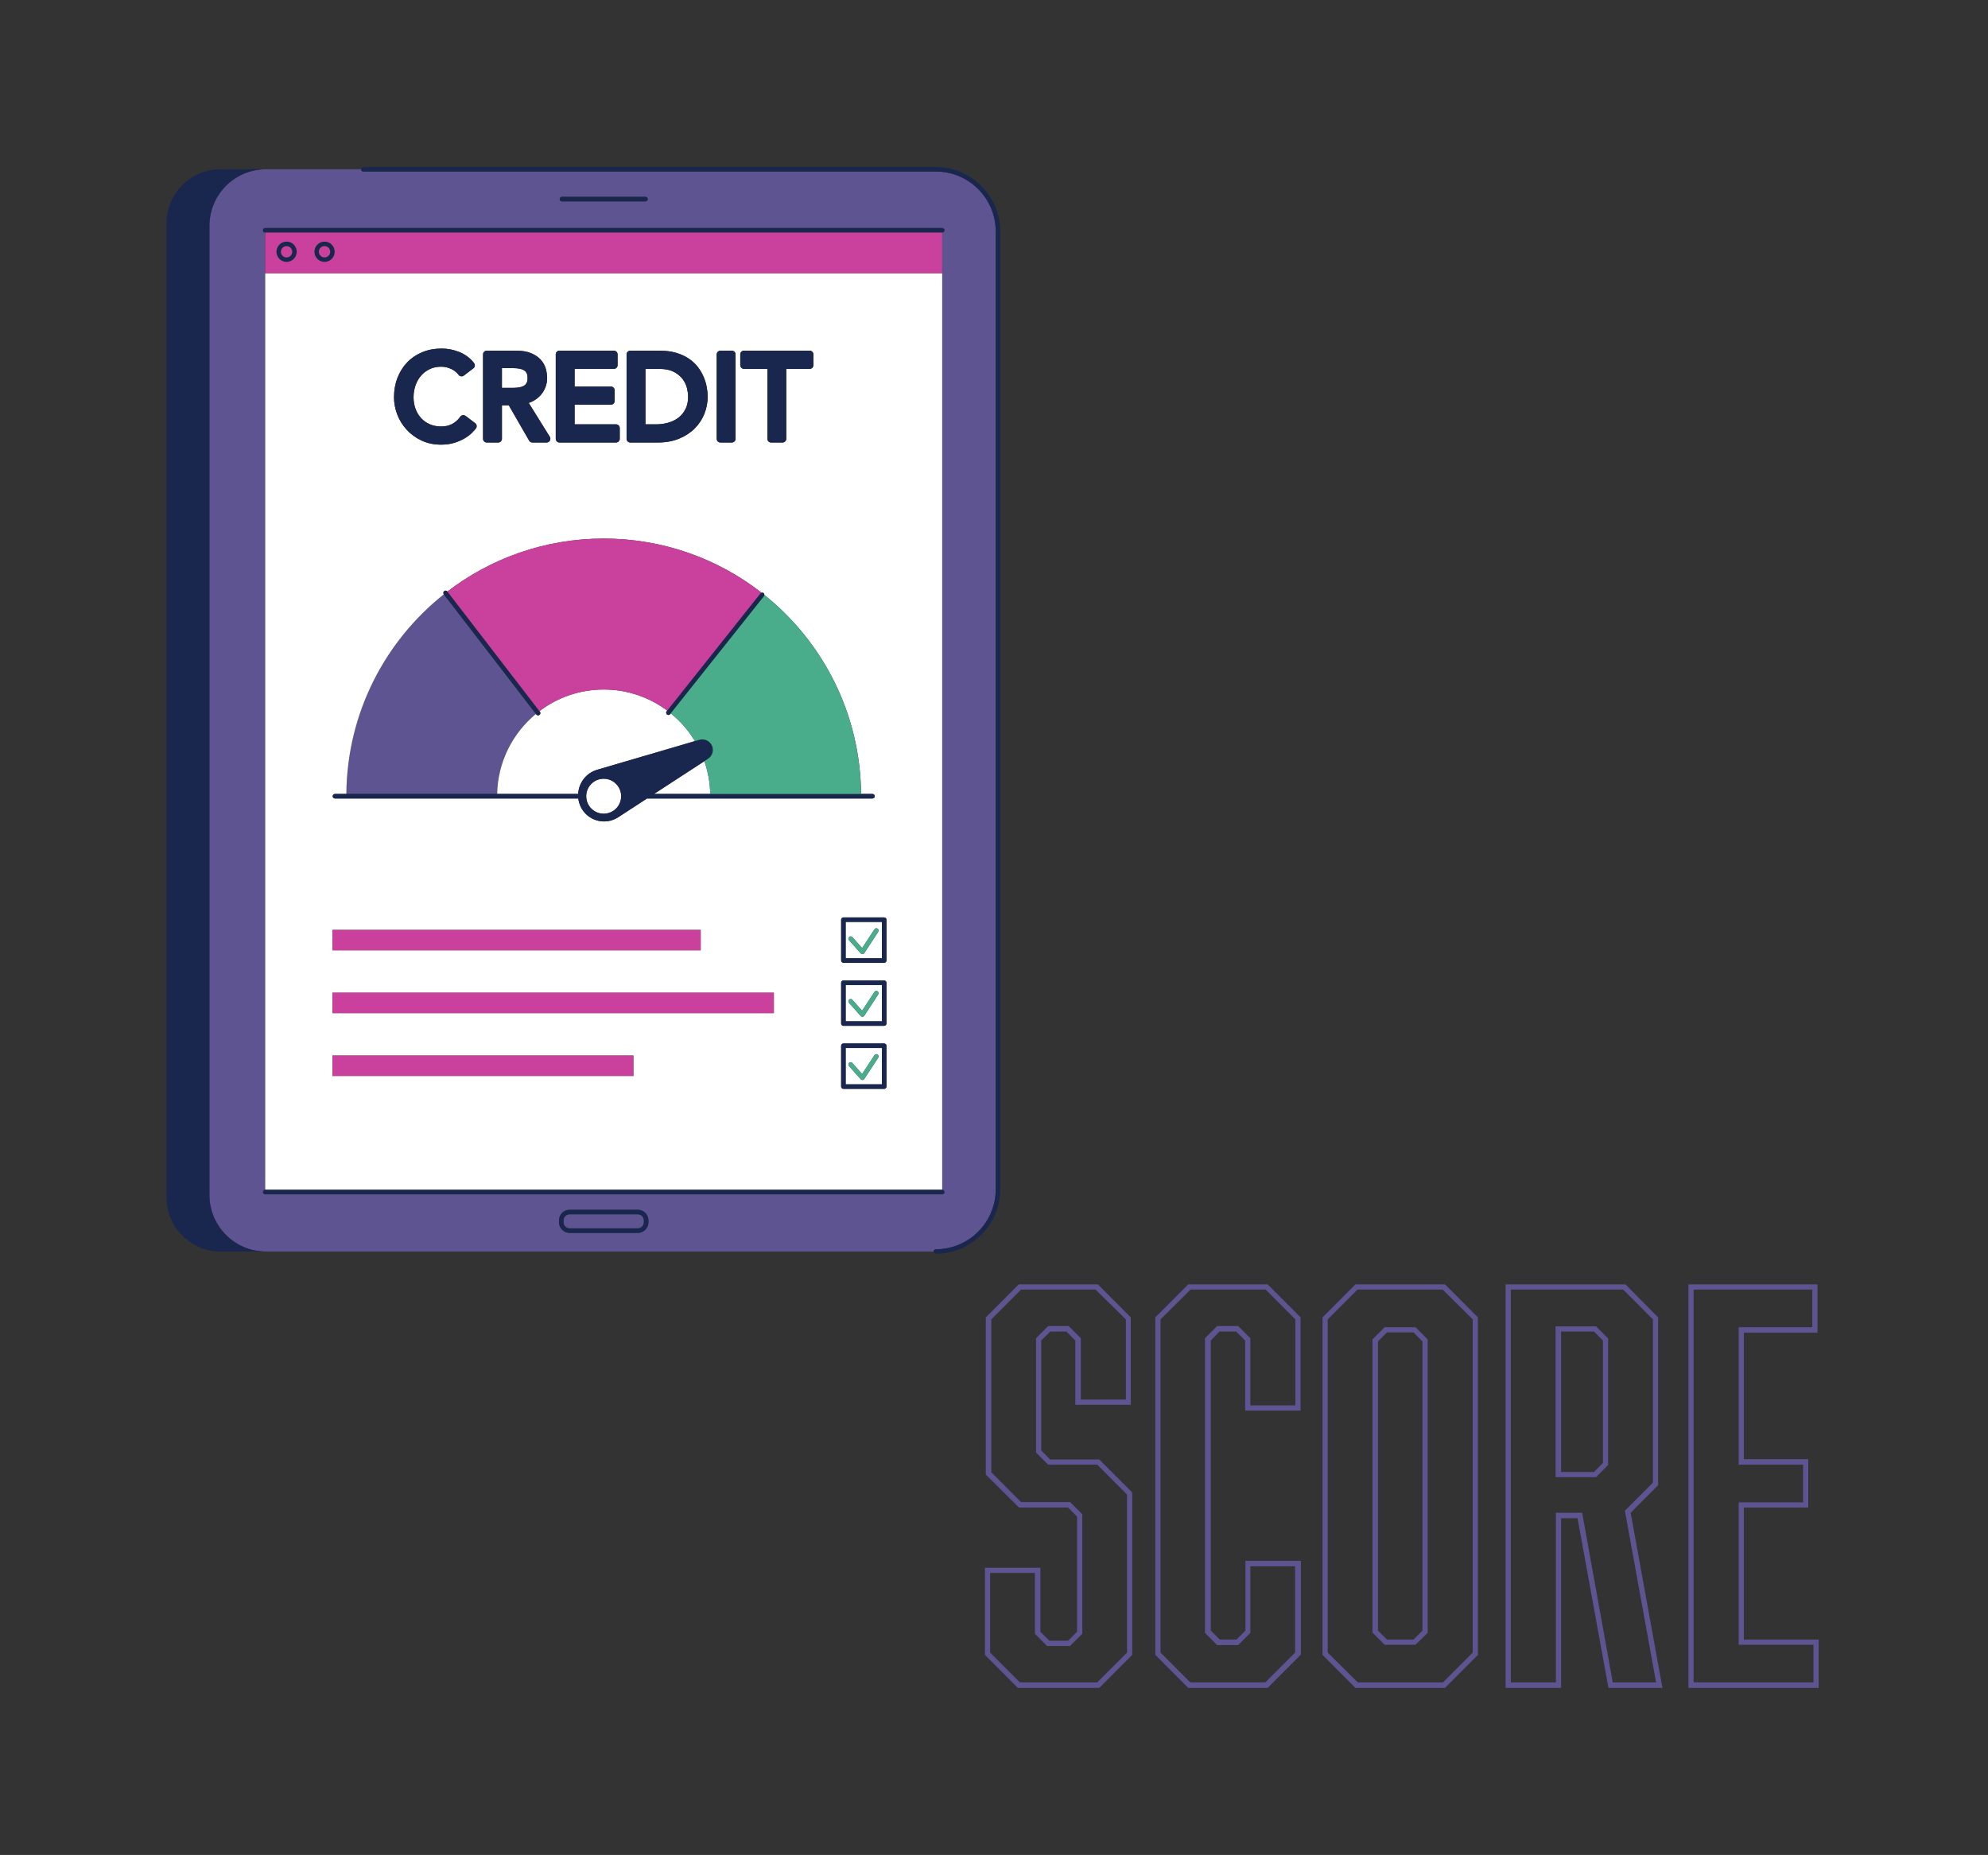
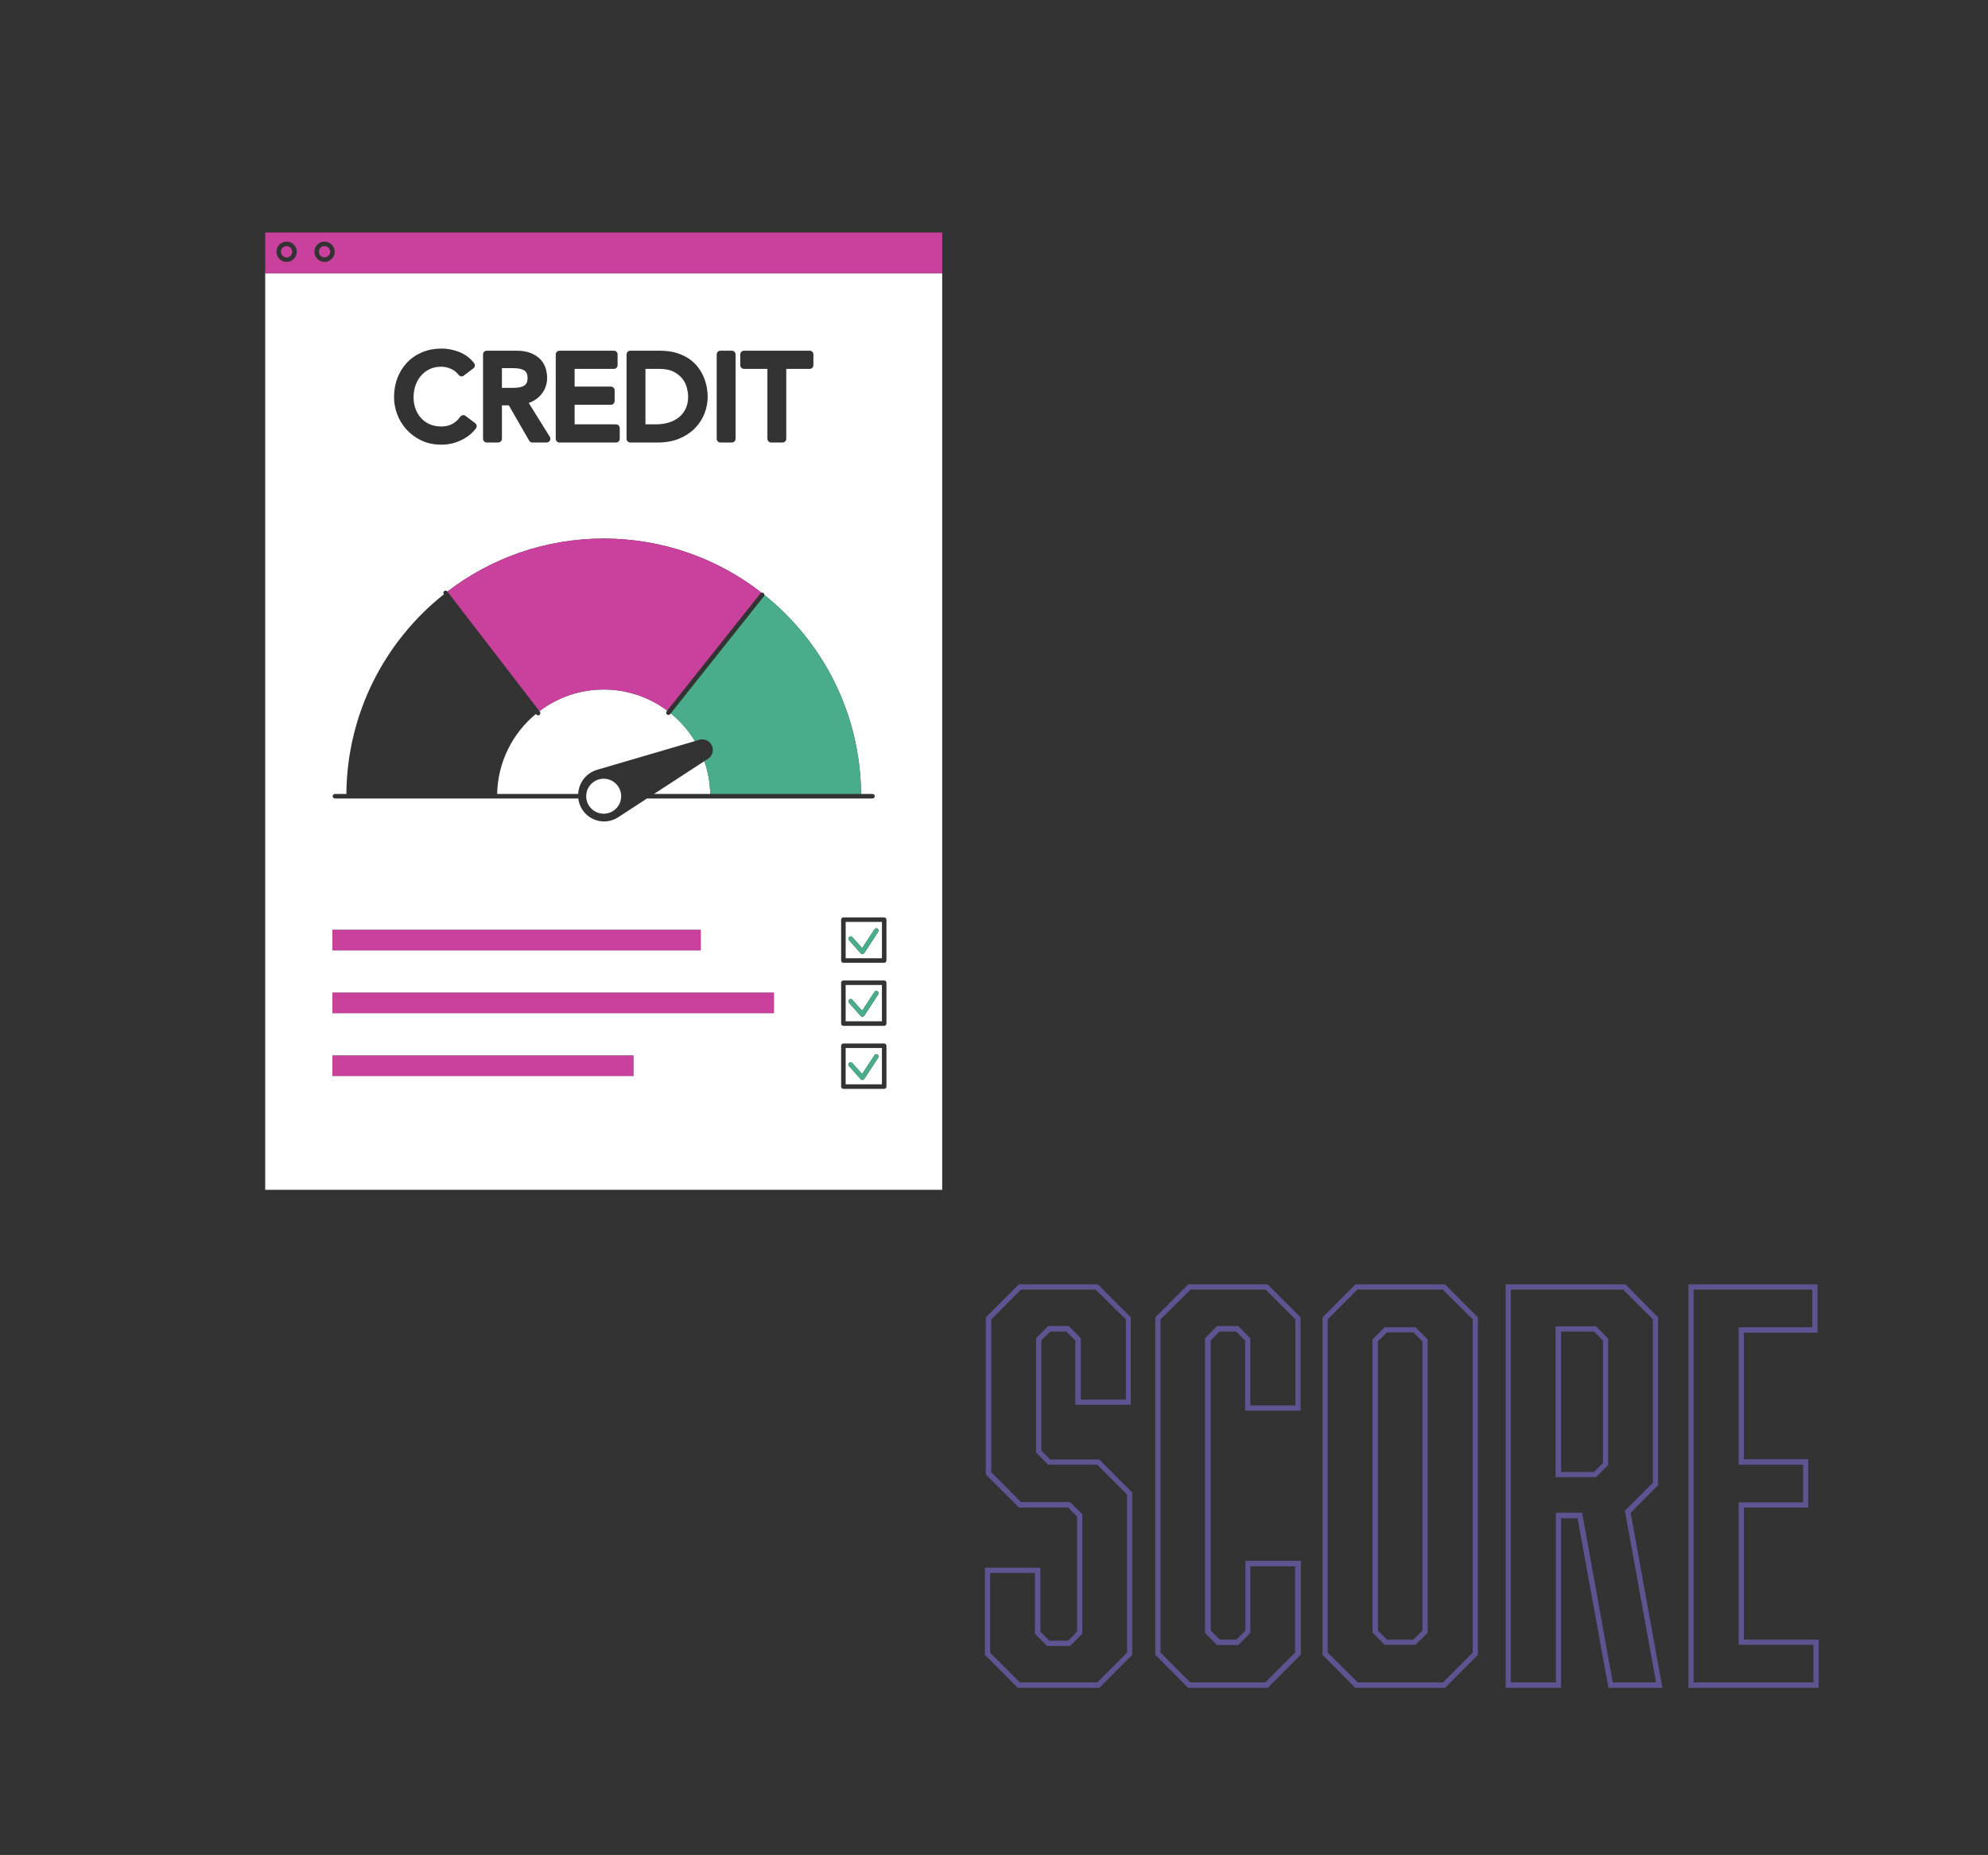
<svg xmlns="http://www.w3.org/2000/svg" width="1197" zoomAndPan="magnify" viewBox="0 0 897.75 837.75" height="1117" preserveAspectRatio="xMidYMid meet" version="1.0">
  <rect x="0" y="0" width="897.75" height="837.75" fill="#333333" stroke="none" />
  <defs>
    <clipPath id="ee6014a20f">
-       <path d="M 75.168 75.227 L 451.66 75.227 L 451.66 566.469 L 75.168 566.469 Z M 75.168 75.227 " clip-rule="nonzero" />
-     </clipPath>
+       </clipPath>
    <clipPath id="0995e3fd8e">
      <path d="M 444 580.062 L 822 580.062 L 822 762.309 L 444 762.309 Z M 444 580.062 " clip-rule="nonzero" />
    </clipPath>
  </defs>
-   <path fill="#5d5491" d="M 440.105 81.293 C 442.297 82.887 444.238 84.82 445.828 87.023 C 444.199 84.859 442.266 82.926 440.105 81.293 Z M 440.105 560.379 C 442.297 558.789 444.227 556.855 445.816 554.664 C 444.199 556.816 442.266 558.738 440.105 560.379 Z M 421.594 565.238 L 120.098 565.238 C 105.996 565.238 94.562 553.793 94.562 539.672 L 94.562 102.004 C 94.562 87.883 105.996 76.438 120.098 76.438 L 163.039 76.438 C 163.039 77 163.5 77.461 164.059 77.461 L 422.613 77.461 C 437.527 77.461 449.66 89.605 449.66 104.535 L 449.66 537.129 C 449.66 552.059 437.527 564.207 422.613 564.207 C 422.043 564.215 421.594 564.664 421.594 565.238 Z M 252.742 89.926 C 252.742 90.488 253.199 90.949 253.762 90.949 L 291.492 90.949 C 292.051 90.949 292.512 90.488 292.512 89.926 C 292.512 89.367 292.051 88.906 291.492 88.906 L 253.762 88.906 C 253.191 88.906 252.742 89.355 252.742 89.926 Z M 292.82 551.188 C 292.82 548.535 290.66 546.371 288.008 546.371 L 257.242 546.371 C 254.59 546.371 252.43 548.535 252.43 551.188 L 252.43 552 C 252.43 554.652 254.59 556.816 257.242 556.816 L 288.008 556.816 C 290.66 556.816 292.82 554.652 292.82 552 Z M 425.484 539.383 C 426.043 539.383 426.504 538.922 426.504 538.359 C 426.504 537.801 426.043 537.34 425.484 537.34 L 425.484 105.027 C 426.043 105.027 426.504 104.566 426.504 104.004 C 426.504 103.445 426.043 102.984 425.484 102.984 L 119.758 102.984 C 119.199 102.984 118.738 103.445 118.738 104.004 C 118.738 104.566 119.199 105.027 119.758 105.027 L 119.758 537.34 C 119.199 537.34 118.738 537.801 118.738 538.359 C 118.738 538.922 119.199 539.383 119.758 539.383 Z M 288.008 548.414 L 257.242 548.414 C 255.711 548.414 254.473 549.656 254.473 551.188 L 254.473 552 C 254.473 553.531 255.711 554.773 257.242 554.773 L 288.008 554.773 C 289.539 554.773 290.781 553.531 290.781 552 L 290.781 551.188 C 290.781 549.656 289.539 548.414 288.008 548.414 Z M 242.008 322.441 L 200.43 268.406 C 173.84 289.523 156.707 322.039 156.398 358.578 L 224.504 358.578 C 224.812 344.027 231.555 331.082 242.008 322.441 Z M 242.008 322.441 " fill-opacity="1" fill-rule="nonzero" />
  <path fill="#ffffff" d="M 398.277 416.375 L 381.891 416.375 L 381.891 432.777 L 398.277 432.777 Z M 396.598 420.82 L 390.305 430.445 C 390.133 430.715 389.844 430.875 389.523 430.906 C 389.504 430.906 389.473 430.906 389.453 430.906 C 389.164 430.906 388.883 430.785 388.695 430.566 L 383.395 424.598 C 383.023 424.176 383.055 423.535 383.473 423.156 C 383.895 422.785 384.531 422.816 384.914 423.234 L 389.336 428.211 L 394.895 419.711 C 395.207 419.238 395.836 419.109 396.305 419.422 C 396.766 419.719 396.895 420.352 396.598 420.82 Z M 381.883 489.727 L 398.266 489.727 L 398.266 473.324 L 381.883 473.324 Z M 383.461 480 C 383.883 479.621 384.523 479.66 384.902 480.082 L 389.324 485.059 L 394.887 476.559 C 395.195 476.086 395.824 475.957 396.297 476.266 C 396.766 476.578 396.895 477.207 396.586 477.68 L 390.293 487.301 C 390.125 487.57 389.836 487.73 389.516 487.762 C 389.496 487.762 389.465 487.762 389.445 487.762 C 389.152 487.762 388.875 487.641 388.684 487.422 L 383.383 481.453 C 383.012 481.023 383.043 480.371 383.461 480 Z M 381.883 461.258 L 398.266 461.258 L 398.266 444.855 L 381.883 444.855 Z M 383.461 451.445 C 383.883 451.074 384.523 451.102 384.902 451.523 L 389.324 456.5 L 394.887 448 C 395.195 447.527 395.824 447.398 396.297 447.707 C 396.766 448.02 396.895 448.648 396.586 449.121 L 390.293 458.742 C 390.125 459.012 389.836 459.172 389.516 459.203 C 389.496 459.203 389.465 459.203 389.445 459.203 C 389.152 459.203 388.875 459.082 388.684 458.863 L 383.383 452.895 C 383.012 452.453 383.043 451.812 383.461 451.445 Z M 313.824 334.707 L 269.676 347.652 C 264.582 349.145 261.332 353.672 261.094 358.578 L 224.504 358.578 C 224.805 344.027 231.555 331.07 242.008 322.441 L 242.199 322.68 C 242.398 322.941 242.699 323.082 243.008 323.082 C 243.227 323.082 243.449 323.012 243.629 322.871 C 244.078 322.531 244.16 321.891 243.82 321.438 L 243.609 321.168 C 251.68 315.051 261.723 311.406 272.625 311.406 C 283.379 311.406 293.301 314.949 301.312 320.926 L 301.051 321.258 C 300.703 321.699 300.773 322.34 301.211 322.691 C 301.402 322.84 301.621 322.91 301.844 322.91 C 302.145 322.91 302.441 322.781 302.645 322.531 L 302.914 322.18 C 307.234 325.684 310.934 329.918 313.824 334.707 Z M 425.484 537.348 L 425.484 123.391 L 119.758 123.391 L 119.758 537.348 Z M 400.309 490.746 C 400.309 491.309 399.848 491.77 399.285 491.77 L 380.863 491.77 C 380.301 491.77 379.844 491.309 379.844 490.746 L 379.844 472.301 C 379.844 471.742 380.301 471.281 380.863 471.281 L 399.285 471.281 C 399.848 471.281 400.309 471.742 400.309 472.301 Z M 400.309 462.277 C 400.309 462.84 399.848 463.301 399.285 463.301 L 380.863 463.301 C 380.301 463.301 379.844 462.84 379.844 462.277 L 379.844 443.832 C 379.844 443.273 380.301 442.812 380.863 442.812 L 399.285 442.812 C 399.848 442.812 400.309 443.273 400.309 443.832 Z M 400.309 415.355 L 400.309 433.801 C 400.309 434.359 399.848 434.82 399.285 434.82 L 380.863 434.82 C 380.301 434.82 379.844 434.359 379.844 433.801 L 379.844 415.355 C 379.844 414.793 380.301 414.332 380.863 414.332 L 399.285 414.332 C 399.855 414.344 400.309 414.793 400.309 415.355 Z M 334.289 160.07 C 334.289 159.141 335.039 158.387 335.973 158.387 L 365.637 158.387 C 366.57 158.387 367.32 159.141 367.32 160.07 L 367.32 164.918 C 367.32 165.848 366.57 166.602 365.637 166.602 L 355.066 166.602 L 355.066 198.172 C 355.066 199.102 354.316 199.855 353.387 199.855 L 348.223 199.855 C 347.293 199.855 346.543 199.102 346.543 198.172 L 346.543 166.59 L 335.973 166.59 C 335.039 166.59 334.289 165.84 334.289 164.906 Z M 323.648 160.07 C 323.648 159.141 324.398 158.387 325.328 158.387 L 330.488 158.387 C 331.422 158.387 332.172 159.141 332.172 160.07 L 332.172 198.172 C 332.172 199.102 331.422 199.855 330.488 199.855 L 325.328 199.855 C 324.398 199.855 323.648 199.102 323.648 198.172 Z M 282.957 160.07 C 282.957 159.141 283.707 158.387 284.637 158.387 L 297.91 158.387 C 300.754 158.387 303.293 158.719 305.465 159.379 C 307.645 160.039 309.574 160.941 311.195 162.055 C 312.824 163.176 314.207 164.488 315.297 165.957 C 316.355 167.391 317.215 168.895 317.836 170.414 C 318.457 171.918 318.898 173.449 319.176 174.949 C 319.445 176.441 319.578 177.844 319.578 179.125 C 319.578 181.762 319.086 184.355 318.117 186.816 C 317.137 189.301 315.676 191.535 313.766 193.465 C 311.855 195.387 309.477 196.961 306.684 198.113 C 303.895 199.262 300.641 199.855 297.043 199.855 L 284.629 199.855 C 283.699 199.855 282.949 199.102 282.949 198.172 L 282.949 160.07 Z M 250.969 160.07 C 250.969 159.141 251.719 158.387 252.652 158.387 L 277.219 158.387 C 278.148 158.387 278.898 159.141 278.898 160.07 L 278.898 164.918 C 278.898 165.848 278.148 166.602 277.219 166.602 L 259.492 166.602 L 259.492 174.59 L 275.875 174.59 C 276.809 174.59 277.559 175.34 277.559 176.273 L 277.559 181.121 C 277.559 182.051 276.809 182.801 275.875 182.801 L 259.492 182.801 L 259.492 191.652 L 278.188 191.652 C 279.117 191.652 279.867 192.406 279.867 193.336 L 279.867 198.184 C 279.867 199.113 279.117 199.863 278.188 199.863 L 252.652 199.863 C 251.719 199.863 250.969 199.113 250.969 198.184 Z M 218.133 160.07 C 218.133 159.141 218.883 158.387 219.812 158.387 L 233.195 158.387 C 235.848 158.387 238.086 158.77 239.867 159.52 C 241.668 160.281 243.129 161.273 244.207 162.473 C 245.289 163.688 246.059 165.066 246.48 166.578 C 246.879 167.992 247.078 169.395 247.078 170.727 C 247.078 172.148 246.828 173.527 246.328 174.852 C 245.828 176.164 245.098 177.375 244.168 178.438 C 243.238 179.496 242.09 180.398 240.746 181.121 C 240.117 181.461 239.449 181.738 238.758 181.961 L 248.289 197.289 C 248.609 197.812 248.629 198.461 248.328 198.992 C 248.031 199.523 247.469 199.855 246.859 199.855 L 240.406 199.855 C 239.809 199.855 239.258 199.535 238.957 199.012 L 229.766 183.062 L 226.664 183.062 L 226.664 198.172 C 226.664 199.102 225.914 199.855 224.984 199.855 L 219.824 199.855 C 218.891 199.855 218.141 199.102 218.141 198.172 L 218.141 160.07 Z M 179.484 170.676 C 180.523 167.98 182.012 165.629 183.895 163.664 C 185.785 161.691 188.086 160.141 190.727 159.051 C 193.355 157.969 196.285 157.418 199.426 157.418 C 202.137 157.418 204.84 157.949 207.441 158.988 C 210.129 160.07 212.371 161.754 214.09 163.996 C 214.363 164.348 214.48 164.797 214.422 165.238 C 214.363 165.68 214.133 166.078 213.77 166.348 L 209.469 169.633 C 208.73 170.195 207.68 170.055 207.121 169.324 C 206.211 168.133 205.078 167.242 203.668 166.602 C 202.25 165.949 200.77 165.617 199.258 165.617 C 197.367 165.617 195.637 165.969 194.137 166.668 C 192.617 167.371 191.305 168.352 190.227 169.574 C 189.137 170.805 188.273 172.277 187.676 173.961 C 187.066 175.652 186.754 177.496 186.754 179.438 C 186.754 181.238 187.043 182.973 187.625 184.574 C 188.195 186.156 189.023 187.566 190.094 188.758 C 191.156 189.941 192.465 190.891 193.996 191.574 C 195.527 192.266 197.297 192.613 199.277 192.613 C 201.168 192.613 202.84 192.234 204.23 191.473 C 205.641 190.703 206.859 189.609 207.859 188.207 C 208.121 187.84 208.52 187.586 208.969 187.52 C 209.422 187.449 209.871 187.559 210.242 187.84 L 214.59 191.121 C 215.32 191.672 215.48 192.715 214.941 193.457 C 214.602 193.926 214.062 194.539 213.281 195.34 C 212.473 196.168 211.41 197 210.121 197.801 C 208.828 198.602 207.281 199.312 205.488 199.906 C 203.66 200.516 201.539 200.824 199.176 200.824 C 195.926 200.824 192.945 200.195 190.316 198.941 C 187.703 197.711 185.453 196.059 183.613 194.035 C 181.773 192.023 180.352 189.723 179.395 187.176 C 178.434 184.645 177.941 182.051 177.941 179.445 C 177.922 176.301 178.453 173.359 179.484 170.676 Z M 151.246 358.578 L 156.406 358.578 C 156.719 322.039 173.863 289.523 200.438 268.406 L 200.43 268.387 C 200.086 267.938 200.168 267.297 200.609 266.953 C 201.059 266.613 201.688 266.695 202.039 267.145 L 202.047 267.156 C 221.613 252.156 246.078 243.234 272.625 243.234 C 299.492 243.234 324.238 252.363 343.922 267.695 C 344.223 267.617 344.555 267.656 344.812 267.867 C 345.074 268.078 345.195 268.387 345.184 268.695 C 371.559 289.824 388.543 322.211 388.855 358.578 L 394.016 358.578 C 394.574 358.578 395.035 359.039 395.035 359.602 C 395.035 360.16 394.574 360.621 394.016 360.621 L 292.191 360.621 L 279.156 369.102 C 273.176 372.996 265.133 370.664 262.152 364.176 C 261.621 363.016 261.305 361.824 261.152 360.621 L 151.246 360.621 C 150.688 360.621 150.227 360.16 150.227 359.602 C 150.227 359.039 150.688 358.578 151.246 358.578 Z M 150.125 419.973 L 316.426 419.973 L 316.426 429.195 L 150.125 429.195 Z M 150.125 448.34 L 349.465 448.34 L 349.465 457.562 L 150.125 457.562 Z M 150.125 476.707 L 286.027 476.707 L 286.027 485.93 L 150.125 485.93 Z M 296.301 191.645 L 291.48 191.645 L 291.48 166.59 L 297.543 166.59 C 300.332 166.59 302.602 167.039 304.285 167.93 C 305.984 168.832 307.324 169.926 308.266 171.188 C 309.215 172.469 309.875 173.828 310.215 175.23 C 310.574 176.734 310.754 178.035 310.754 179.117 C 310.754 181.219 310.375 183.062 309.633 184.594 C 308.883 186.137 307.863 187.438 306.605 188.461 C 305.312 189.5 303.773 190.293 302.031 190.82 C 300.234 191.371 298.312 191.645 296.301 191.645 Z M 318.086 343.77 C 319.707 348.426 320.629 353.402 320.738 358.578 L 295.332 358.578 Z M 231.746 175.172 L 226.656 175.172 L 226.656 166.27 L 231.746 166.27 C 232.656 166.27 233.566 166.34 234.457 166.488 C 235.246 166.621 235.945 166.852 236.547 167.191 C 237.047 167.473 237.445 167.871 237.766 168.422 C 238.078 168.961 238.238 169.742 238.238 170.727 C 238.238 171.707 238.078 172.488 237.766 173.027 C 237.457 173.57 237.059 173.98 236.547 174.262 C 235.945 174.59 235.246 174.832 234.457 174.961 C 233.566 175.102 232.656 175.172 231.746 175.172 Z M 264.723 359.602 C 264.723 355.234 268.254 351.699 272.617 351.699 C 276.977 351.699 280.508 355.234 280.508 359.602 C 280.508 363.965 276.977 367.5 272.617 367.5 C 268.266 367.5 264.723 363.965 264.723 359.602 Z M 264.723 359.602 " fill-opacity="1" fill-rule="nonzero" />
  <g clip-path="url(#ee6014a20f)">
    <path fill="#19274f" d="M 120.098 565.238 L 99.664 565.238 C 86.129 565.238 75.168 554.25 75.168 540.715 L 75.168 100.961 C 75.168 87.414 86.129 76.438 99.664 76.438 L 120.109 76.438 C 106.004 76.438 94.57 87.883 94.57 102.004 L 94.57 539.672 C 94.562 553.793 105.996 565.238 120.098 565.238 Z M 451.699 104.535 C 451.699 97.969 449.508 91.898 445.828 87.012 C 444.199 84.848 442.266 82.926 440.105 81.285 C 435.234 77.609 429.176 75.418 422.613 75.418 L 164.059 75.418 C 163.5 75.418 163.039 75.879 163.039 76.438 C 163.039 77 163.5 77.461 164.059 77.461 L 422.613 77.461 C 437.527 77.461 449.66 89.605 449.66 104.535 L 449.66 537.129 C 449.66 552.059 437.527 564.207 422.613 564.207 C 422.051 564.207 421.594 564.664 421.594 565.227 C 421.594 565.789 422.051 566.25 422.613 566.25 C 429.176 566.25 435.234 564.055 440.117 560.371 C 442.277 558.738 444.199 556.805 445.828 554.652 C 449.508 549.777 451.699 543.707 451.699 537.129 Z M 253.762 90.938 L 291.492 90.938 C 292.051 90.938 292.512 90.477 292.512 89.918 C 292.512 89.355 292.051 88.895 291.492 88.895 L 253.762 88.895 C 253.199 88.895 252.742 89.355 252.742 89.918 C 252.742 90.477 253.191 90.938 253.762 90.938 Z M 292.82 551.188 L 292.82 552 C 292.82 554.652 290.66 556.816 288.008 556.816 L 257.242 556.816 C 254.59 556.816 252.43 554.652 252.43 552 L 252.43 551.188 C 252.43 548.535 254.59 546.371 257.242 546.371 L 288.008 546.371 C 290.66 546.371 292.82 548.535 292.82 551.188 Z M 290.781 551.188 C 290.781 549.656 289.539 548.414 288.008 548.414 L 257.242 548.414 C 255.711 548.414 254.473 549.656 254.473 551.188 L 254.473 552 C 254.473 553.531 255.711 554.773 257.242 554.773 L 288.008 554.773 C 289.539 554.773 290.781 553.531 290.781 552 Z M 425.484 105.027 C 426.043 105.027 426.504 104.566 426.504 104.004 C 426.504 103.445 426.043 102.984 425.484 102.984 L 119.758 102.984 C 119.199 102.984 118.738 103.445 118.738 104.004 C 118.738 104.566 119.199 105.027 119.758 105.027 Z M 426.504 538.359 C 426.504 537.801 426.043 537.34 425.484 537.34 L 119.758 537.34 C 119.199 537.34 118.738 537.801 118.738 538.359 C 118.738 538.922 119.199 539.383 119.758 539.383 L 425.484 539.383 C 426.043 539.383 426.504 538.93 426.504 538.359 Z M 183.605 194.027 C 185.445 196.051 187.703 197.703 190.305 198.934 C 192.938 200.184 195.918 200.816 199.168 200.816 C 201.52 200.816 203.648 200.504 205.48 199.895 C 207.258 199.305 208.82 198.594 210.109 197.793 C 211.402 196.992 212.461 196.16 213.27 195.328 C 214.051 194.527 214.59 193.918 214.93 193.445 C 215.473 192.703 215.312 191.664 214.582 191.113 L 210.23 187.828 C 209.871 187.559 209.41 187.438 208.961 187.508 C 208.512 187.578 208.109 187.828 207.852 188.199 C 206.859 189.602 205.641 190.691 204.219 191.465 C 202.828 192.223 201.168 192.605 199.27 192.605 C 197.297 192.605 195.516 192.254 193.988 191.562 C 192.457 190.871 191.145 189.93 190.086 188.75 C 189.016 187.559 188.184 186.145 187.613 184.562 C 187.035 182.961 186.746 181.238 186.746 179.426 C 186.746 177.473 187.055 175.633 187.664 173.949 C 188.266 172.277 189.125 170.805 190.215 169.562 C 191.297 168.344 192.605 167.371 194.125 166.66 C 195.637 165.957 197.355 165.609 199.246 165.609 C 200.746 165.609 202.238 165.938 203.66 166.59 C 205.07 167.23 206.199 168.121 207.109 169.312 C 207.668 170.043 208.719 170.184 209.461 169.625 L 213.762 166.34 C 214.109 166.07 214.352 165.668 214.41 165.227 C 214.473 164.789 214.352 164.336 214.082 163.984 C 212.359 161.742 210.121 160.062 207.43 158.98 C 204.828 157.938 202.129 157.406 199.418 157.406 C 196.277 157.406 193.348 157.957 190.715 159.039 C 188.074 160.133 185.773 161.684 183.883 163.656 C 182.004 165.617 180.512 167.98 179.473 170.664 C 178.434 173.34 177.914 176.293 177.914 179.426 C 177.914 182.031 178.402 184.625 179.363 187.156 C 180.344 189.711 181.762 192.016 183.605 194.027 Z M 218.133 198.172 L 218.133 160.07 C 218.133 159.141 218.883 158.387 219.812 158.387 L 233.195 158.387 C 235.848 158.387 238.086 158.77 239.867 159.52 C 241.668 160.281 243.129 161.273 244.207 162.473 C 245.289 163.688 246.059 165.066 246.48 166.578 C 246.879 167.992 247.078 169.395 247.078 170.727 C 247.078 172.148 246.828 173.527 246.328 174.852 C 245.828 176.164 245.098 177.375 244.168 178.438 C 243.238 179.496 242.09 180.398 240.746 181.121 C 240.117 181.461 239.449 181.738 238.758 181.961 L 248.289 197.289 C 248.609 197.812 248.629 198.461 248.328 198.992 C 248.031 199.523 247.469 199.855 246.859 199.855 L 240.406 199.855 C 239.809 199.855 239.258 199.535 238.957 199.012 L 229.766 183.062 L 226.664 183.062 L 226.664 198.172 C 226.664 199.102 225.914 199.855 224.984 199.855 L 219.824 199.855 C 218.883 199.844 218.133 199.094 218.133 198.172 Z M 226.656 175.172 L 231.746 175.172 C 232.656 175.172 233.566 175.102 234.457 174.949 C 235.246 174.82 235.945 174.59 236.547 174.25 C 237.047 173.969 237.445 173.57 237.766 173.02 C 238.086 172.469 238.238 171.695 238.238 170.715 C 238.238 169.734 238.078 168.953 237.766 168.41 C 237.457 167.871 237.059 167.473 236.547 167.18 C 235.945 166.852 235.246 166.609 234.457 166.48 C 233.566 166.328 232.656 166.258 231.746 166.258 L 226.656 166.258 Z M 252.652 199.844 L 278.188 199.844 C 279.117 199.844 279.867 199.094 279.867 198.164 L 279.867 193.316 C 279.867 192.383 279.117 191.633 278.188 191.633 L 259.492 191.633 L 259.492 182.781 L 275.875 182.781 C 276.809 182.781 277.559 182.031 277.559 181.098 L 277.559 176.254 C 277.559 175.32 276.809 174.57 275.875 174.57 L 259.492 174.57 L 259.492 166.578 L 277.219 166.578 C 278.148 166.578 278.898 165.828 278.898 164.898 L 278.898 160.051 C 278.898 159.121 278.148 158.367 277.219 158.367 L 252.652 158.367 C 251.719 158.367 250.969 159.121 250.969 160.051 L 250.969 198.152 C 250.969 199.094 251.719 199.844 252.652 199.844 Z M 282.957 198.172 L 282.957 160.07 C 282.957 159.141 283.707 158.387 284.637 158.387 L 297.91 158.387 C 300.754 158.387 303.293 158.719 305.465 159.379 C 307.645 160.039 309.574 160.941 311.195 162.055 C 312.824 163.176 314.207 164.488 315.297 165.957 C 316.355 167.391 317.215 168.895 317.836 170.414 C 318.457 171.918 318.898 173.449 319.176 174.949 C 319.445 176.441 319.578 177.844 319.578 179.125 C 319.578 181.762 319.086 184.355 318.117 186.816 C 317.137 189.301 315.676 191.535 313.766 193.465 C 311.855 195.387 309.477 196.961 306.684 198.113 C 303.895 199.262 300.641 199.855 297.043 199.855 L 284.629 199.855 C 283.707 199.844 282.957 199.094 282.957 198.172 Z M 291.48 191.645 L 296.301 191.645 C 298.312 191.645 300.234 191.371 302.023 190.832 C 303.762 190.301 305.293 189.512 306.594 188.469 C 307.863 187.449 308.883 186.145 309.625 184.605 C 310.363 183.062 310.746 181.219 310.746 179.125 C 310.746 178.047 310.566 176.742 310.203 175.242 C 309.863 173.84 309.215 172.477 308.254 171.195 C 307.312 169.934 305.973 168.844 304.273 167.941 C 302.594 167.051 300.324 166.602 297.531 166.602 L 291.469 166.602 L 291.469 191.645 Z M 325.328 199.844 L 330.488 199.844 C 331.422 199.844 332.172 199.094 332.172 198.164 L 332.172 160.07 C 332.172 159.141 331.422 158.387 330.488 158.387 L 325.328 158.387 C 324.398 158.387 323.648 159.141 323.648 160.07 L 323.648 198.172 C 323.648 199.094 324.398 199.844 325.328 199.844 Z M 335.973 166.59 L 346.543 166.59 L 346.543 198.164 C 346.543 199.094 347.293 199.844 348.223 199.844 L 353.387 199.844 C 354.316 199.844 355.066 199.094 355.066 198.164 L 355.066 166.59 L 365.637 166.59 C 366.57 166.59 367.32 165.84 367.32 164.906 L 367.32 160.062 C 367.32 159.129 366.57 158.379 365.637 158.379 L 335.973 158.379 C 335.039 158.379 334.289 159.129 334.289 160.062 L 334.289 164.906 C 334.289 165.84 335.039 166.59 335.973 166.59 Z M 134 113.699 C 134 116.23 131.941 118.285 129.422 118.285 C 126.891 118.285 124.84 116.223 124.84 113.699 C 124.84 111.164 126.898 109.113 129.422 109.113 C 131.941 109.113 134 111.164 134 113.699 Z M 131.961 113.699 C 131.961 112.297 130.82 111.145 129.41 111.145 C 128.012 111.145 126.859 112.285 126.859 113.699 C 126.859 115.102 128 116.25 129.41 116.25 C 130.82 116.25 131.961 115.109 131.961 113.699 Z M 151.145 113.699 C 151.145 116.23 149.086 118.285 146.566 118.285 C 144.035 118.285 141.984 116.223 141.984 113.699 C 141.984 111.164 144.043 109.113 146.566 109.113 C 149.086 109.113 151.145 111.164 151.145 113.699 Z M 149.105 113.699 C 149.105 112.297 147.965 111.145 146.555 111.145 C 145.145 111.145 144.004 112.285 144.004 113.699 C 144.004 115.102 145.145 116.25 146.555 116.25 C 147.965 116.25 149.105 115.109 149.105 113.699 Z M 150.227 359.602 C 150.227 359.039 150.688 358.578 151.246 358.578 L 261.094 358.578 C 261.332 353.672 264.594 349.145 269.676 347.652 L 313.824 334.707 L 315.836 334.117 C 318.098 333.453 320.508 334.547 321.496 336.699 C 322.488 338.852 321.746 341.395 319.766 342.676 L 318.098 343.77 L 295.332 358.578 L 394.004 358.578 C 394.566 358.578 395.027 359.039 395.027 359.602 C 395.027 360.16 394.566 360.621 394.004 360.621 L 292.191 360.621 L 279.156 369.102 C 273.176 372.996 265.133 370.664 262.152 364.176 C 261.621 363.016 261.305 361.824 261.152 360.621 L 151.246 360.621 C 150.688 360.621 150.227 360.16 150.227 359.602 Z M 264.723 359.602 C 264.723 363.965 268.254 367.5 272.617 367.5 C 276.977 367.5 280.508 363.965 280.508 359.602 C 280.508 355.234 276.977 351.699 272.617 351.699 C 268.266 351.699 264.723 355.234 264.723 359.602 Z M 301.312 320.918 L 301.051 321.246 C 300.703 321.688 300.773 322.328 301.211 322.68 C 301.402 322.832 301.621 322.898 301.844 322.898 C 302.145 322.898 302.441 322.77 302.645 322.52 L 302.914 322.168 L 344.965 269.289 C 345.102 269.109 345.164 268.898 345.164 268.688 C 345.172 268.375 345.062 268.066 344.793 267.855 C 344.535 267.645 344.203 267.605 343.902 267.688 C 343.691 267.734 343.504 267.836 343.363 268.016 Z M 242.199 322.68 C 242.398 322.941 242.699 323.082 243.008 323.082 C 243.227 323.082 243.449 323.012 243.629 322.871 C 244.078 322.531 244.16 321.891 243.82 321.438 L 243.609 321.168 L 202.047 267.164 L 202.039 267.156 C 201.699 266.703 201.059 266.625 200.609 266.965 C 200.156 267.305 200.078 267.945 200.43 268.398 L 200.438 268.418 L 242.02 322.449 Z M 380.871 414.344 L 399.297 414.344 C 399.855 414.344 400.316 414.805 400.316 415.363 L 400.316 433.809 C 400.316 434.371 399.855 434.832 399.297 434.832 L 380.871 434.832 C 380.312 434.832 379.852 434.371 379.852 433.809 L 379.852 415.363 C 379.852 414.793 380.301 414.344 380.871 414.344 Z M 381.883 432.789 L 398.266 432.789 L 398.266 416.375 L 381.883 416.375 Z M 400.309 443.824 L 400.309 462.27 C 400.309 462.828 399.848 463.289 399.285 463.289 L 380.863 463.289 C 380.301 463.289 379.844 462.828 379.844 462.27 L 379.844 443.824 C 379.844 443.262 380.301 442.801 380.863 442.801 L 399.285 442.801 C 399.855 442.812 400.309 443.262 400.309 443.824 Z M 398.277 444.844 L 381.891 444.844 L 381.891 461.246 L 398.277 461.246 Z M 400.309 472.293 L 400.309 490.734 C 400.309 491.297 399.848 491.758 399.285 491.758 L 380.863 491.758 C 380.301 491.758 379.844 491.297 379.844 490.734 L 379.844 472.293 C 379.844 471.73 380.301 471.27 380.863 471.27 L 399.285 471.27 C 399.855 471.281 400.309 471.73 400.309 472.293 Z M 398.277 473.312 L 381.891 473.312 L 381.891 489.715 L 398.277 489.715 Z M 398.277 473.312 " fill-opacity="1" fill-rule="nonzero" />
  </g>
  <path fill="#c9409d" d="M 149.105 113.699 C 149.105 115.102 147.965 116.25 146.555 116.25 C 145.145 116.25 144.004 115.109 144.004 113.699 C 144.004 112.297 145.145 111.145 146.555 111.145 C 147.965 111.145 149.105 112.297 149.105 113.699 Z M 129.41 111.156 C 128.012 111.156 126.859 112.297 126.859 113.707 C 126.859 115.109 128 116.262 129.41 116.262 C 130.812 116.262 131.961 115.121 131.961 113.707 C 131.961 112.297 130.82 111.156 129.41 111.156 Z M 425.484 123.391 L 119.758 123.391 L 119.758 105.027 L 425.484 105.027 Z M 134 113.699 C 134 111.164 131.941 109.113 129.422 109.113 C 126.891 109.113 124.84 111.176 124.84 113.699 C 124.84 116.23 126.898 118.285 129.422 118.285 C 131.941 118.293 134 116.23 134 113.699 Z M 151.145 113.699 C 151.145 111.164 149.086 109.113 146.566 109.113 C 144.035 109.113 141.984 111.176 141.984 113.699 C 141.984 116.23 144.043 118.285 146.566 118.285 C 149.086 118.293 151.145 116.23 151.145 113.699 Z M 272.625 311.406 C 283.379 311.406 293.301 314.949 301.312 320.926 L 343.371 268.035 C 343.512 267.855 343.715 267.758 343.914 267.707 C 324.227 252.375 299.492 243.242 272.617 243.242 C 246.07 243.242 221.613 252.164 202.039 267.164 L 243.598 321.168 C 251.672 315.051 261.715 311.406 272.625 311.406 Z M 316.426 419.973 L 150.125 419.973 L 150.125 429.195 L 316.426 429.195 Z M 349.453 448.34 L 150.125 448.34 L 150.125 457.562 L 349.465 457.562 L 349.465 448.34 Z M 286.027 476.707 L 150.125 476.707 L 150.125 485.93 L 286.027 485.93 Z M 286.027 476.707 " fill-opacity="1" fill-rule="nonzero" />
  <path fill="#49ad8c" d="M 344.965 269.297 C 345.102 269.117 345.164 268.906 345.164 268.695 C 371.539 289.824 388.523 322.211 388.836 358.578 L 320.727 358.578 C 320.617 353.402 319.695 348.426 318.078 343.77 L 319.746 342.676 C 321.727 341.387 322.469 338.84 321.477 336.699 C 320.488 334.555 318.086 333.453 315.816 334.117 L 313.805 334.707 C 310.914 329.918 307.215 325.684 302.902 322.18 Z M 396.297 419.41 C 395.824 419.102 395.195 419.23 394.887 419.699 L 389.324 428.203 L 384.902 423.227 C 384.531 422.805 383.883 422.766 383.461 423.145 C 383.043 423.516 383.004 424.168 383.383 424.586 L 388.684 430.555 C 388.875 430.777 389.152 430.895 389.445 430.895 C 389.465 430.895 389.496 430.895 389.516 430.895 C 389.836 430.875 390.113 430.707 390.293 430.434 L 396.586 420.812 C 396.895 420.352 396.766 419.719 396.297 419.41 Z M 388.684 458.852 C 388.875 459.074 389.152 459.195 389.445 459.195 C 389.465 459.195 389.496 459.195 389.516 459.195 C 389.836 459.172 390.113 459.004 390.293 458.734 L 396.586 449.109 C 396.895 448.641 396.766 448.008 396.297 447.699 C 395.824 447.387 395.195 447.52 394.887 447.988 L 389.324 456.488 L 384.902 451.512 C 384.531 451.094 383.883 451.055 383.461 451.434 C 383.043 451.805 383.004 452.453 383.383 452.875 Z M 388.684 487.41 C 388.875 487.633 389.152 487.754 389.445 487.754 C 389.465 487.754 389.496 487.754 389.516 487.754 C 389.836 487.73 390.113 487.562 390.293 487.293 L 396.586 477.668 C 396.895 477.199 396.766 476.566 396.297 476.258 C 395.824 475.945 395.195 476.078 394.887 476.547 L 389.324 485.047 L 384.902 480.07 C 384.531 479.652 383.883 479.613 383.461 479.992 C 383.043 480.363 383.004 481.012 383.383 481.434 Z M 388.684 487.41 " fill-opacity="1" fill-rule="nonzero" />
  <g clip-path="url(#0995e3fd8e)">
    <path fill="#5d5491" d="M 821.281 762.309 L 762.469 762.309 L 762.469 580.062 L 820.762 580.062 L 820.762 601.895 L 787.508 601.895 L 787.508 659.027 L 816.59 659.027 L 816.59 680.859 L 787.508 680.859 L 787.508 740.477 L 821.281 740.477 Z M 764.816 759.824 L 818.938 759.824 L 818.938 742.828 L 785.16 742.828 L 785.16 678.508 L 814.242 678.508 L 814.242 661.512 L 785.16 661.512 L 785.16 599.414 L 818.414 599.414 L 818.414 582.418 L 764.816 582.418 Z M 750.73 762.309 L 726.344 762.309 L 712.391 685.699 L 704.957 685.699 L 704.957 762.309 L 679.918 762.309 L 679.918 580.062 L 734.039 580.062 L 748.773 594.969 L 748.773 670.793 L 736.387 683.215 Z M 728.301 759.824 L 747.859 759.824 L 733.777 682.301 L 746.426 669.617 L 746.426 595.883 L 732.992 582.418 L 682.266 582.418 L 682.266 759.824 L 702.609 759.824 L 702.609 683.215 L 714.477 683.215 Z M 652.531 762.309 L 612.102 762.309 L 597.234 747.406 L 597.234 594.969 L 612.102 580.062 L 652.531 580.062 L 667.398 594.969 L 667.398 747.406 Z M 613.145 759.824 L 651.617 759.824 L 665.051 746.359 L 665.051 595.883 L 651.488 582.418 L 613.016 582.418 L 599.582 595.883 L 599.582 746.359 Z M 572.457 762.309 L 536.594 762.309 L 521.727 747.406 L 521.727 594.969 L 536.594 580.062 L 572.457 580.062 L 587.324 594.969 L 587.324 637.062 L 562.285 637.062 L 562.285 605.426 L 558.242 601.375 L 550.68 601.375 L 546.766 605.426 L 546.766 736.426 L 550.809 740.477 L 558.371 740.477 L 562.414 736.426 L 562.414 704.918 L 587.453 704.918 L 587.453 747.273 Z M 537.508 759.824 L 571.414 759.824 L 584.848 746.359 L 584.848 707.402 L 564.633 707.402 L 564.633 737.469 L 559.156 742.961 L 549.633 742.961 L 544.156 737.469 L 544.156 604.379 L 549.633 598.891 L 559.156 598.891 L 564.633 604.379 L 564.633 634.711 L 584.977 634.711 L 584.977 595.883 L 571.543 582.418 L 537.637 582.418 L 524.074 595.883 L 524.074 746.359 Z M 496.426 762.309 L 459.648 762.309 L 444.785 747.406 L 444.785 708.055 L 469.824 708.055 L 469.824 736.945 L 473.863 741 L 482.344 741 L 486.387 736.945 L 486.387 684.914 L 482.344 680.859 L 460.172 680.859 L 445.176 665.957 L 445.176 594.969 L 460.043 580.062 L 495.773 580.062 L 510.641 594.969 L 510.641 634.449 L 485.602 634.449 L 485.602 605.426 L 481.559 601.375 L 474.258 601.375 L 470.215 605.426 L 470.215 655.105 L 474.258 659.16 L 496.426 659.16 L 511.293 674.062 L 511.293 747.406 Z M 460.562 759.824 L 495.512 759.824 L 508.945 746.359 L 508.945 674.977 L 495.512 661.512 L 473.344 661.512 L 467.867 656.02 L 467.867 604.379 L 473.344 598.891 L 482.602 598.891 L 488.082 604.379 L 488.082 632.098 L 508.426 632.098 L 508.426 595.883 L 494.73 582.418 L 461.086 582.418 L 447.652 595.883 L 447.652 664.91 L 461.086 678.379 L 483.254 678.379 L 488.73 683.867 L 488.73 737.863 L 483.254 743.352 L 472.82 743.352 L 467.344 737.863 L 467.344 710.406 L 447.129 710.406 L 447.129 746.359 Z M 639.227 742.828 L 625.273 742.828 L 619.797 737.34 L 619.797 604.902 L 625.273 599.414 L 639.227 599.414 L 644.707 604.902 L 644.707 737.469 Z M 626.316 740.477 L 638.316 740.477 L 642.359 736.426 L 642.359 605.816 L 638.316 601.766 L 626.316 601.766 L 622.273 605.816 L 622.273 736.426 Z M 720.734 667.133 L 702.477 667.133 L 702.477 599.02 L 720.734 599.02 L 726.211 604.512 L 726.211 661.645 Z M 704.957 664.781 L 719.824 664.781 L 723.867 660.727 L 723.867 605.426 L 719.824 601.375 L 704.957 601.375 Z M 704.957 664.781 " fill-opacity="1" fill-rule="nonzero" />
  </g>
</svg>